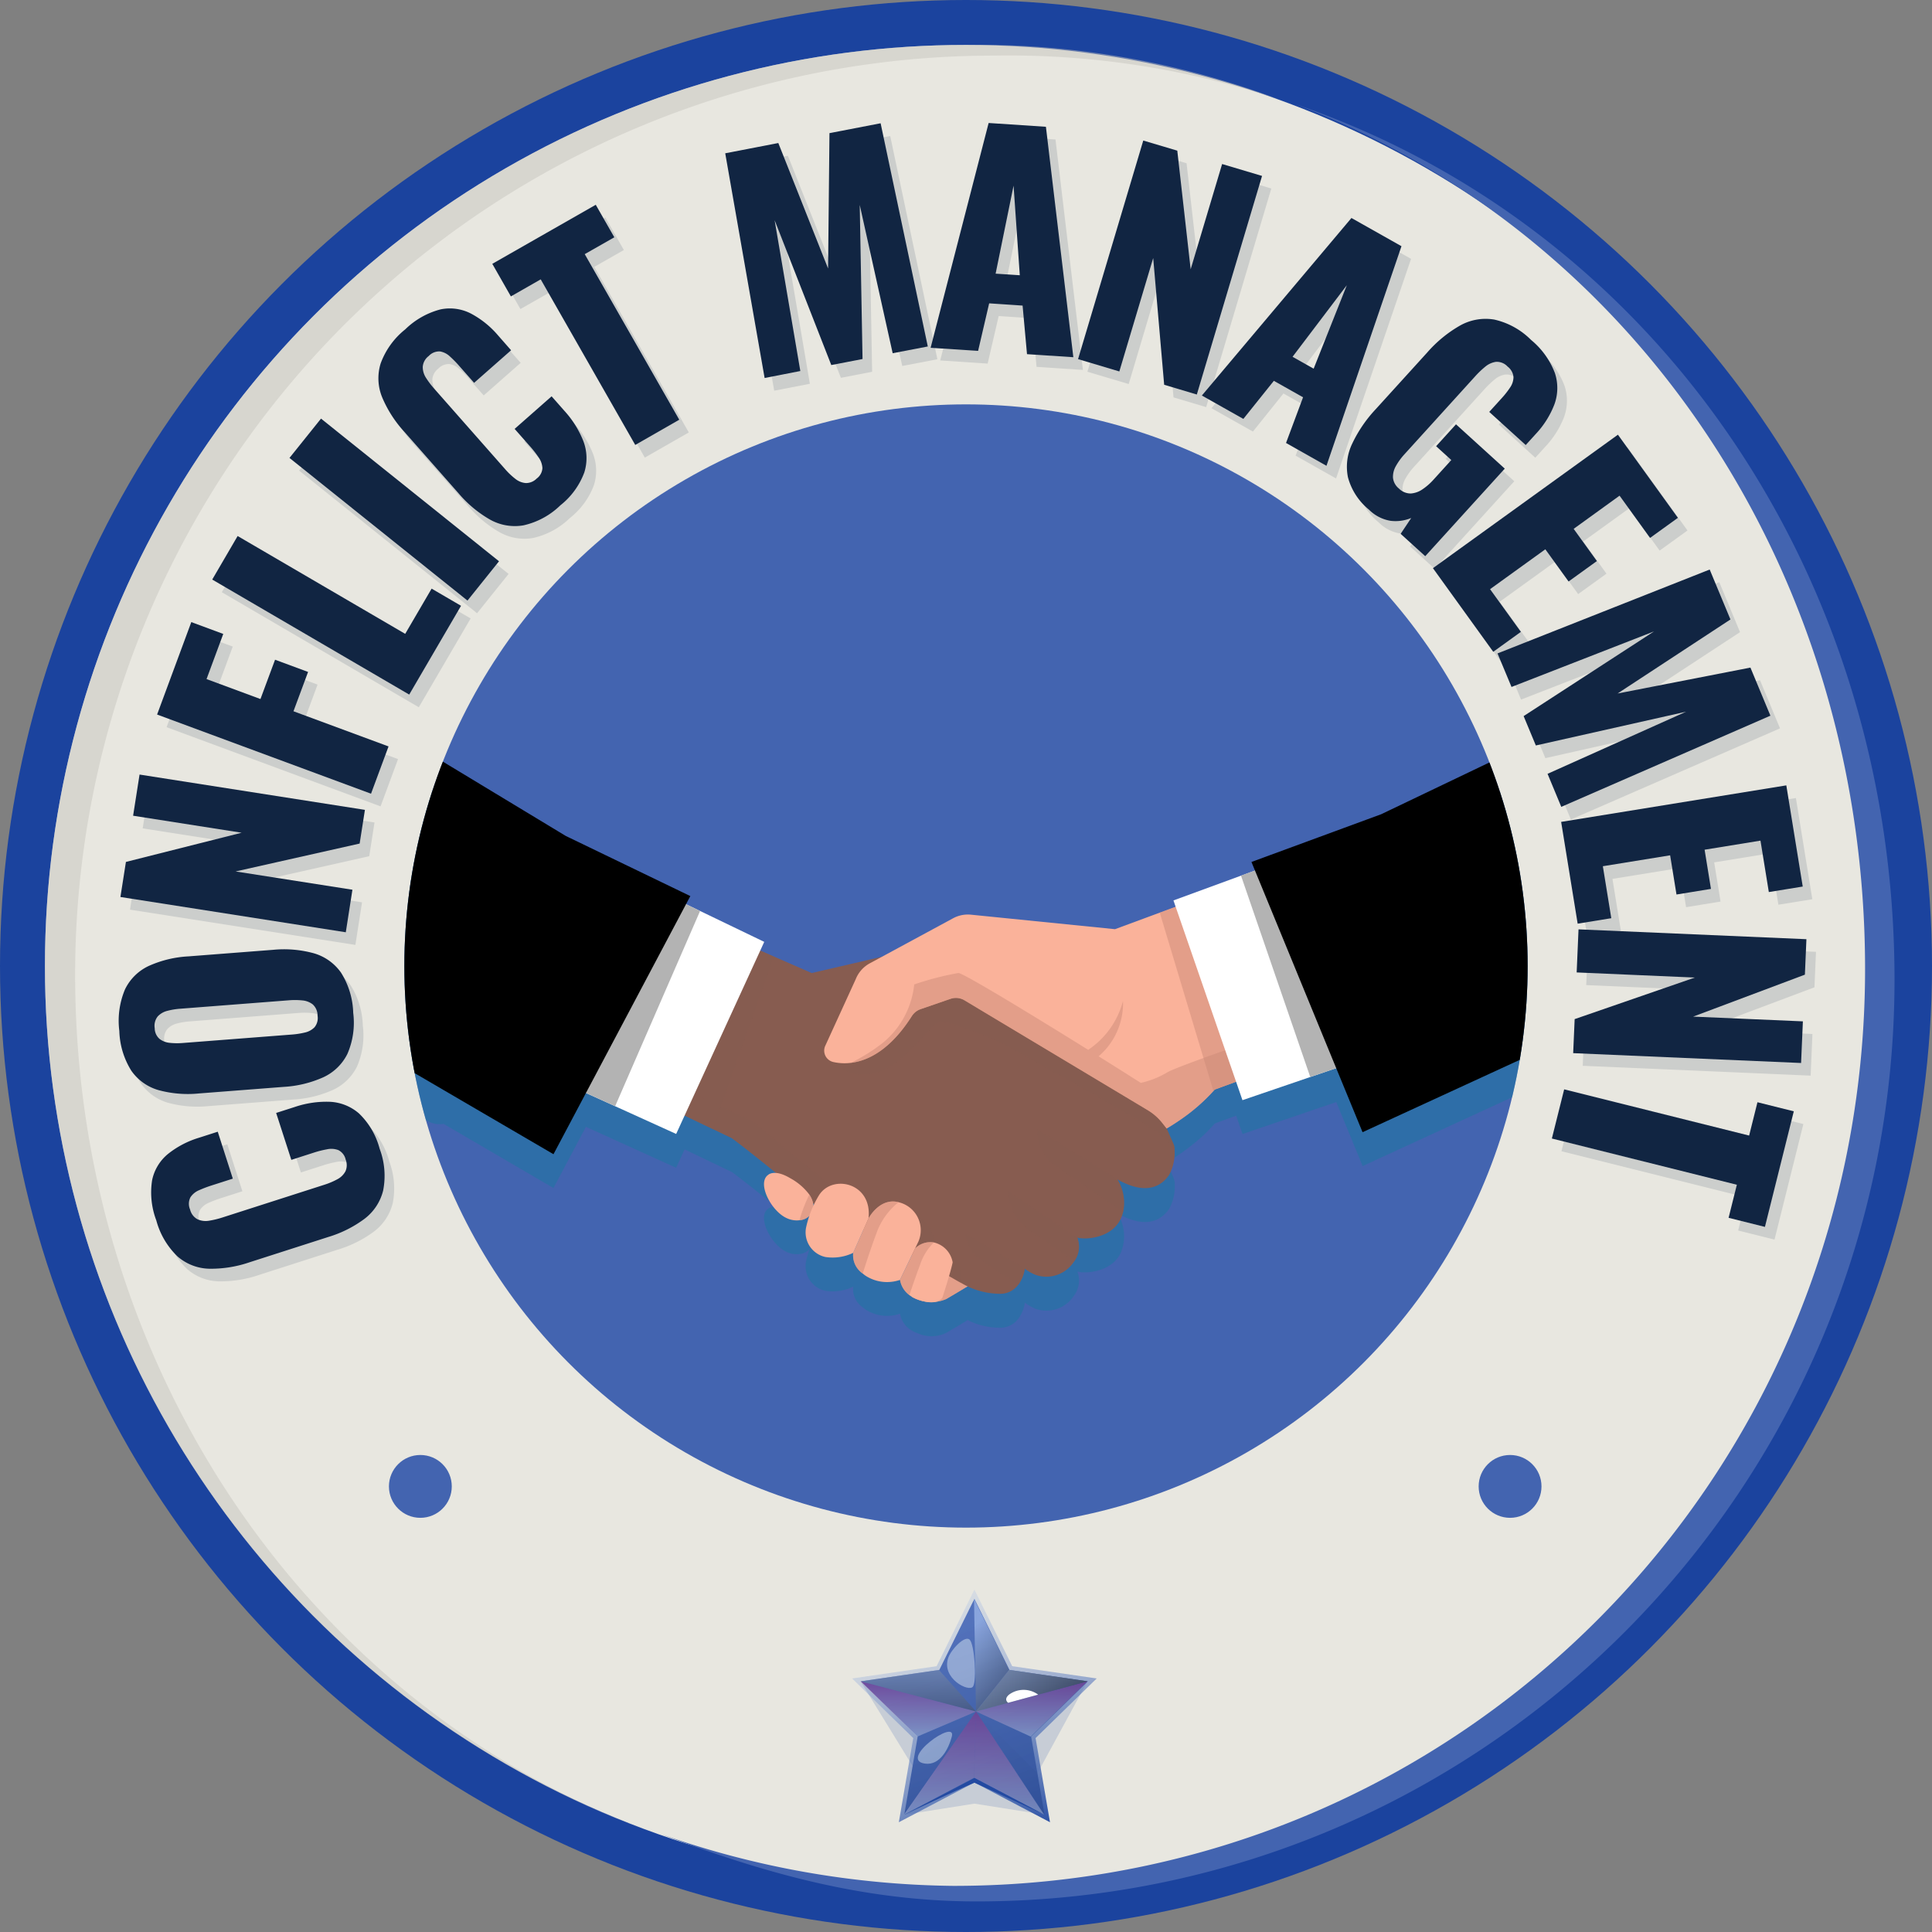
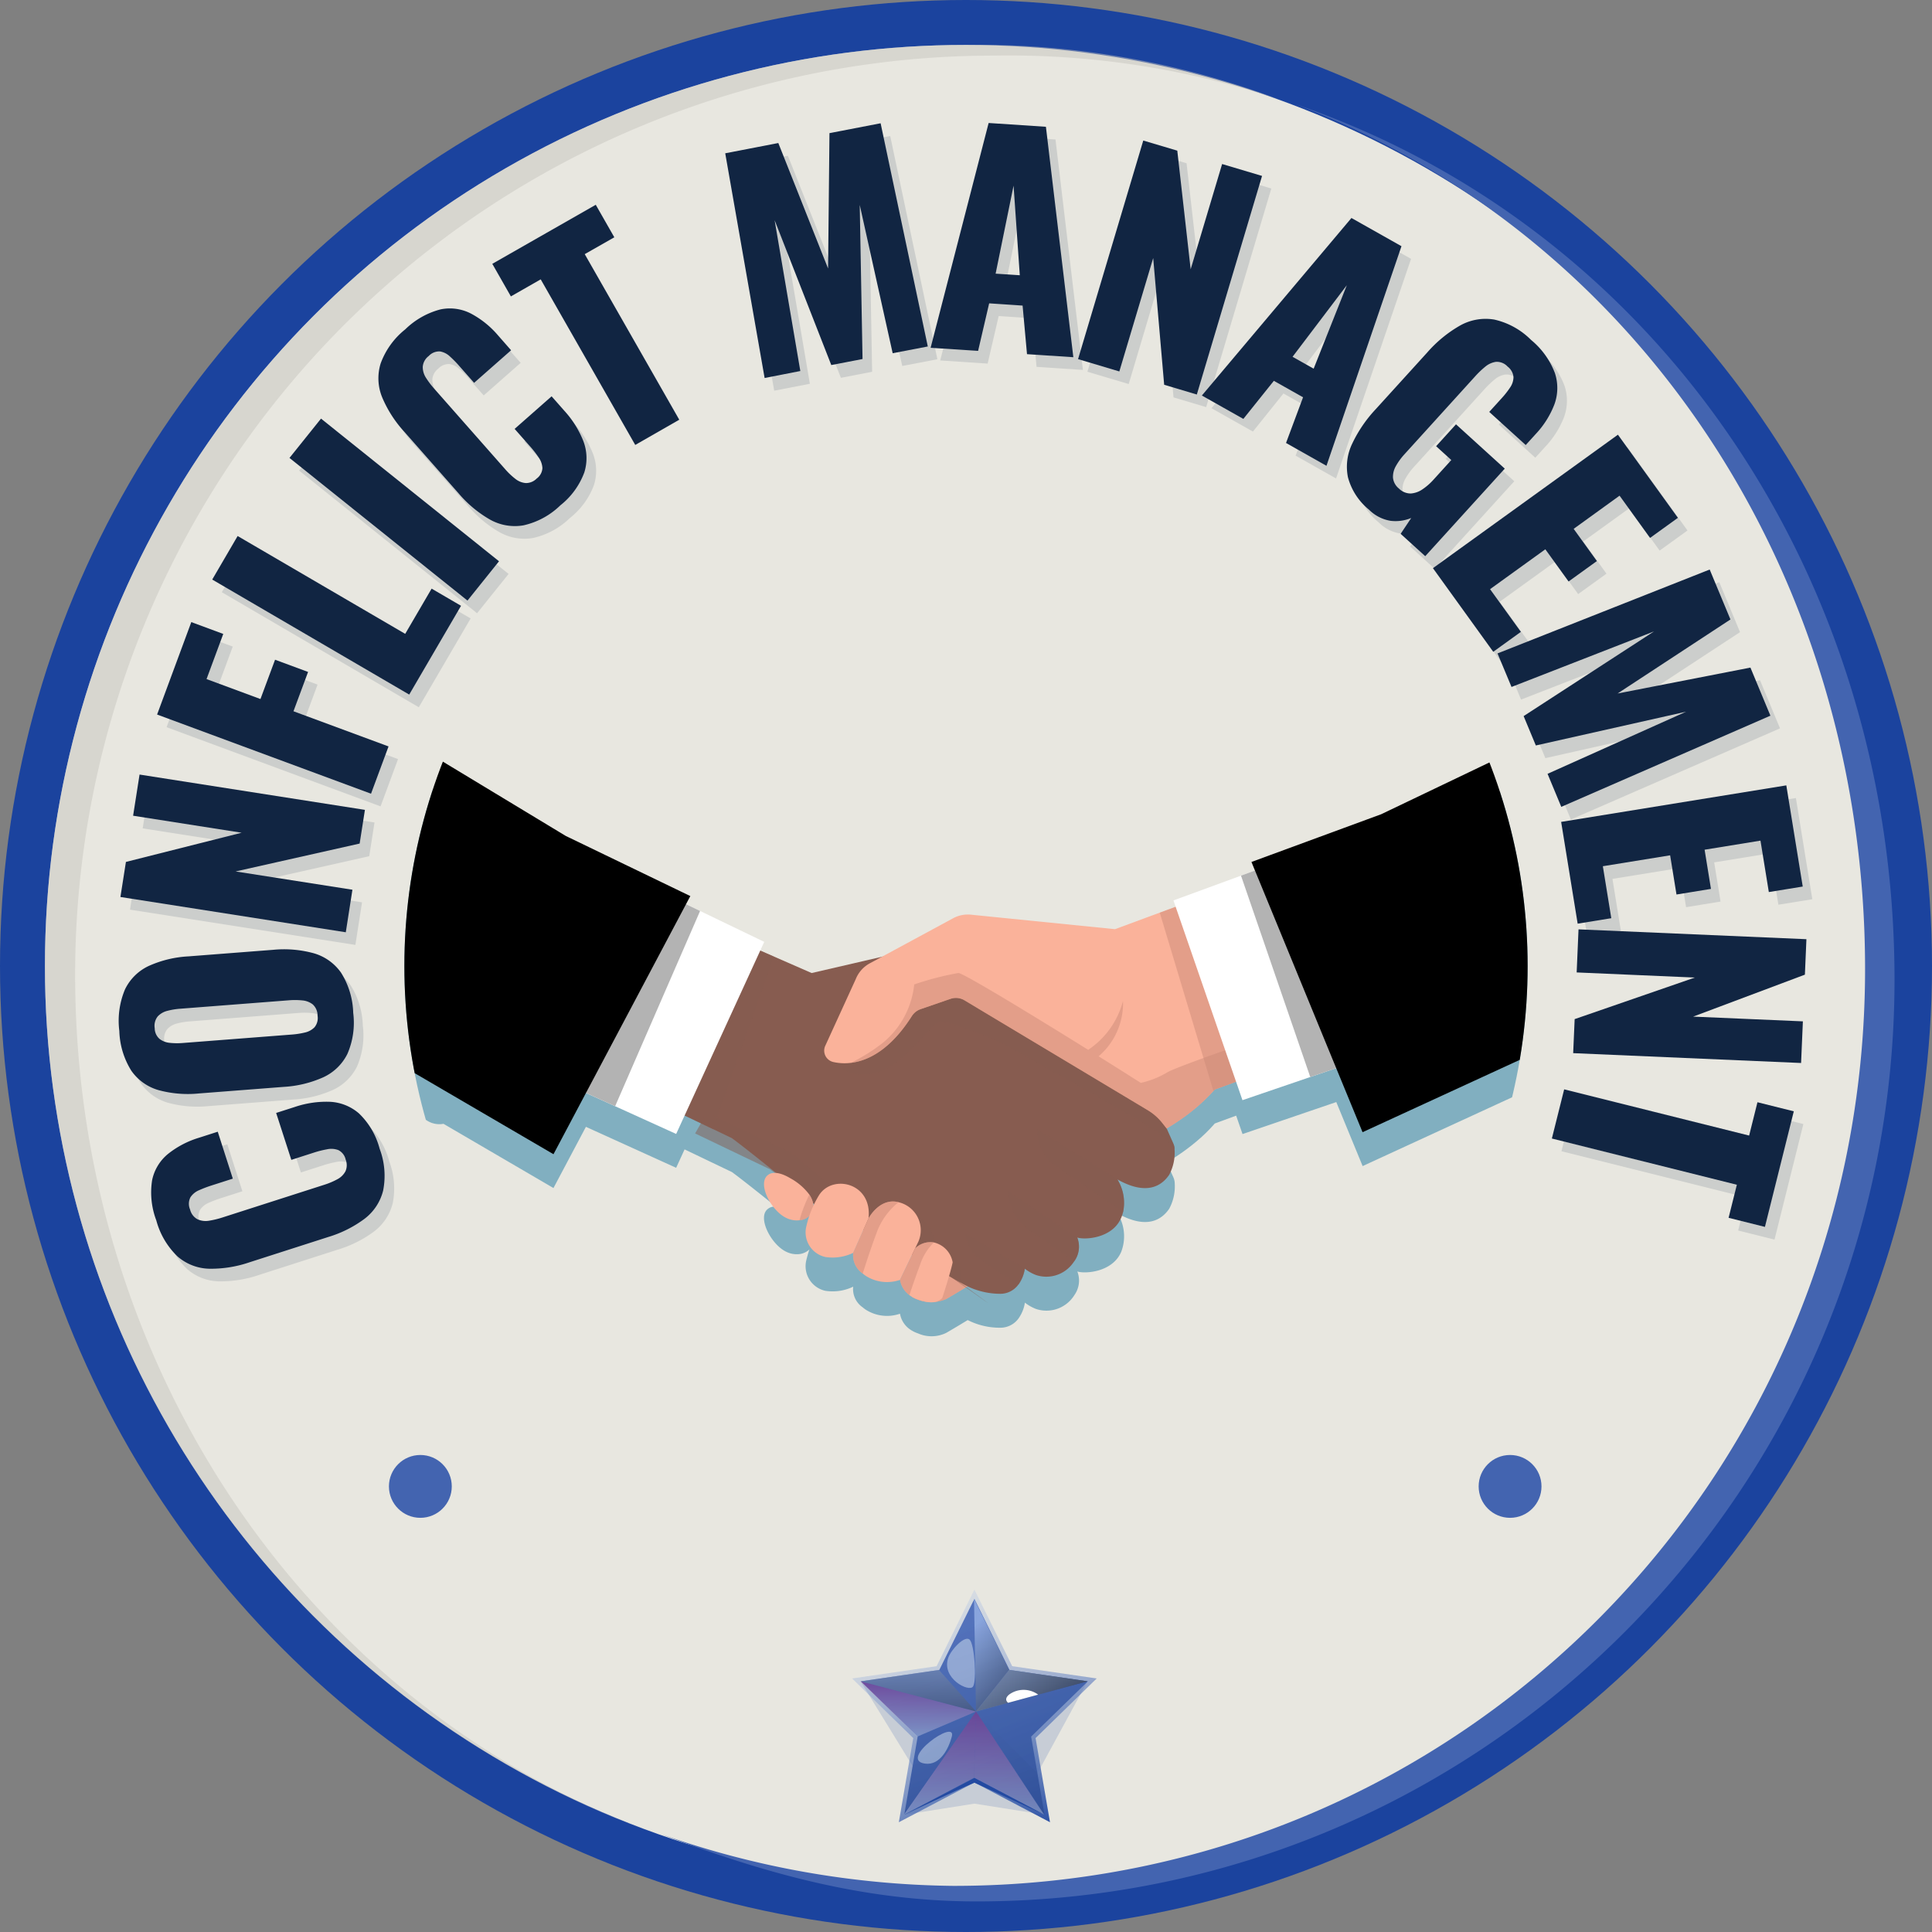
<svg xmlns="http://www.w3.org/2000/svg" xmlns:xlink="http://www.w3.org/1999/xlink" width="172" height="172" viewBox="0 0 172 172">
  <rect x="0" y="0" width="172" height="172" fill="#808080" stroke="none" />
  <defs>
    <linearGradient id="linear-gradient" x1="0.28" y1="0.046" x2="0.79" y2="1.088" gradientUnits="objectBoundingBox">
      <stop offset="0" stop-color="#c1d0ea" stop-opacity="0.349" />
      <stop offset="0.479" stop-color="#7690c7" stop-opacity="0.643" />
      <stop offset="1" stop-color="#1b439e" />
    </linearGradient>
    <linearGradient id="linear-gradient-2" x1="0.386" y1="0.128" x2="1.288" y2="2.555" gradientUnits="objectBoundingBox">
      <stop offset="0" stop-color="#4567b7" stop-opacity="0.898" />
      <stop offset="1" stop-color="#0a2660" />
    </linearGradient>
    <linearGradient id="linear-gradient-3" x1="0.5" x2="0.5" y2="1" gradientUnits="objectBoundingBox">
      <stop offset="0" stop-color="#c10065" />
      <stop offset="1" stop-color="#fff" />
    </linearGradient>
    <linearGradient id="linear-gradient-7" x1="0.296" y1="0.15" x2="0.744" y2="1.428" gradientUnits="objectBoundingBox">
      <stop offset="0" stop-color="#bfd7ff" />
      <stop offset="1" />
    </linearGradient>
    <linearGradient id="linear-gradient-8" x1="0" y1="0.5" x2="1" y2="0.5" xlink:href="#linear-gradient-7" />
    <linearGradient id="linear-gradient-9" x1="0.417" y1="-1.401" x2="0.558" y2="2.06" xlink:href="#linear-gradient-7" />
    <linearGradient id="linear-gradient-10" x1="0.431" y1="-1.107" x2="0.567" y2="2.354" xlink:href="#linear-gradient-7" />
    <clipPath id="clip-path">
      <circle id="Ellipse_260" data-name="Ellipse 260" cx="50" cy="50" r="50" transform="translate(349.569 81.918)" fill="none" />
    </clipPath>
  </defs>
  <g id="Conflict_Management_1_Star" data-name="Conflict Management 1 Star" transform="translate(15000.17 -6969.365)">
    <circle id="Ellipse_246" data-name="Ellipse 246" cx="86" cy="86" r="86" transform="translate(-15000.17 6969.365)" fill="#1b439e" style="isolation: isolate" />
    <circle id="Ellipse_247" data-name="Ellipse 247" cx="82" cy="82" r="82" transform="translate(-14996.17 6973.365)" fill="#e8e7e0" style="isolation: isolate" />
    <path id="SVGID_00000135661714471954503360000008985933519610390949_" d="M453.429,116.578a55.676,55.676,0,1,1-68.9-38.11A55.677,55.677,0,0,1,453.429,116.578Z" transform="translate(-15313.739 6923.447)" fill="none" />
    <g id="Group_12356" data-name="Group 12356" transform="translate(-15313.739 6923.447)">
      <g id="Group_12355" data-name="Group 12355" opacity="0.13" style="isolation: isolate">
        <path id="Path_22194" data-name="Path 22194" d="M348.218,149.3a6.838,6.838,0,0,1,.316,3.729,4.525,4.525,0,0,1-1.665,2.524,10.46,10.46,0,0,1-3.234,1.618l-6.969,2.239a10.621,10.621,0,0,1-3.617.583,4.46,4.46,0,0,1-2.811-1.085,6.9,6.9,0,0,1-1.9-3.219,7.014,7.014,0,0,1-.374-3.581,4.084,4.084,0,0,1,1.421-2.339,8.25,8.25,0,0,1,2.751-1.438l1.67-.537,1.342,4.178-1.932.621a10.222,10.222,0,0,0-1.079.412,1.7,1.7,0,0,0-.76.627,1.263,1.263,0,0,0-.032,1.09,1.329,1.329,0,0,0,.676.875,1.775,1.775,0,0,0,1.026.118,7.922,7.922,0,0,0,1.16-.28l9.1-2.922a6.391,6.391,0,0,0,1.146-.487,1.713,1.713,0,0,0,.722-.705,1.343,1.343,0,0,0,.019-1.047,1.234,1.234,0,0,0-.653-.844,1.8,1.8,0,0,0-1.01-.071,9.46,9.46,0,0,0-1.145.289l-2.029.652-1.341-4.177,1.67-.536a8.711,8.711,0,0,1,3.1-.458,4.245,4.245,0,0,1,2.6,1.034A6.717,6.717,0,0,1,348.218,149.3Z" fill="#112542" />
        <path id="Path_22195" data-name="Path 22195" d="M345.869,137.217a6.962,6.962,0,0,1-.522,3.661,4.481,4.481,0,0,1-2.152,2.078,10.007,10.007,0,0,1-3.53.852l-7.524.583a9.908,9.908,0,0,1-3.62-.3,4.436,4.436,0,0,1-2.409-1.725,7.044,7.044,0,0,1-1.065-3.538,7.171,7.171,0,0,1,.505-3.7,4.422,4.422,0,0,1,2.114-2.087,9.9,9.9,0,0,1,3.53-.851l7.523-.583a10.066,10.066,0,0,1,3.62.3,4.472,4.472,0,0,1,2.448,1.736A7.1,7.1,0,0,1,345.869,137.217Zm-3.175.246a1.337,1.337,0,0,0-.43-1,1.756,1.756,0,0,0-.932-.355,6.483,6.483,0,0,0-1.133-.014l-9.748.756a6.375,6.375,0,0,0-1.13.187,1.75,1.75,0,0,0-.854.494,1.342,1.342,0,0,0-.271,1.052,1.273,1.273,0,0,0,.425.948,1.745,1.745,0,0,0,.921.357,6.219,6.219,0,0,0,1.145.012l9.749-.755a7.146,7.146,0,0,0,1.117-.176,1.717,1.717,0,0,0,.87-.469A1.3,1.3,0,0,0,342.694,137.463Z" fill="#112542" />
        <path id="Path_22196" data-name="Path 22196" d="M345.207,130.041l-20.064-3.14.489-3.122,10.3-2.6-9.66-1.513.573-3.665,20.064,3.141-.469,3L335.4,124.623l10.4,1.628Z" fill="#112542" />
        <path id="Path_22197" data-name="Path 22197" d="M347.45,117.706,328.4,110.657l3.046-8.229,2.845,1.054-1.489,4.02,4.8,1.776,1.3-3.5,2.939,1.089-1.3,3.5,8.464,3.132Z" fill="#112542" />
        <path id="Path_22198" data-name="Path 22198" d="M350.853,108.881l-17.537-10.24,2.263-3.875,14.917,8.709,2.352-4.027,2.62,1.529Z" fill="#112542" />
        <path id="Path_22199" data-name="Path 22199" d="M356.041,100.513l-15.847-12.7,2.807-3.5,15.846,12.7Z" fill="#112542" />
        <path id="Path_22200" data-name="Path 22200" d="M364.309,92.032a6.829,6.829,0,0,1-3.292,1.783,4.5,4.5,0,0,1-2.978-.518,10.459,10.459,0,0,1-2.776-2.313l-4.84-5.494a10.609,10.609,0,0,1-1.982-3.083,4.463,4.463,0,0,1-.13-3.008,6.912,6.912,0,0,1,2.19-3.034,7.03,7.03,0,0,1,3.132-1.775,4.092,4.092,0,0,1,2.712.367,8.254,8.254,0,0,1,2.417,1.948l1.161,1.316-3.291,2.9L355.289,79.6a10.038,10.038,0,0,0-.81-.823,1.7,1.7,0,0,0-.878-.447,1.27,1.27,0,0,0-1.011.407,1.333,1.333,0,0,0-.533.97,1.782,1.782,0,0,0,.3.987,7.648,7.648,0,0,0,.721.952L359.4,88.81a6.207,6.207,0,0,0,.9.855,1.7,1.7,0,0,0,.935.38,1.335,1.335,0,0,0,.967-.4,1.235,1.235,0,0,0,.513-.935,1.809,1.809,0,0,0-.34-.955,9.15,9.15,0,0,0-.723-.933l-1.409-1.6,3.291-2.9,1.161,1.317a8.762,8.762,0,0,1,1.662,2.662,4.252,4.252,0,0,1,.09,2.8A6.7,6.7,0,0,1,364.309,92.032Z" fill="#112542" />
-         <path id="Path_22201" data-name="Path 22201" d="M370.975,86.656,362.56,71.917,359.9,73.433l-1.653-2.9,9.21-5.256,1.653,2.9-2.635,1.5,8.416,14.741Z" fill="#112542" />
        <path id="Path_22202" data-name="Path 22202" d="M382.494,80.7l-3.508-20,4.727-.913,4.43,11.17.124-12.051,4.554-.879,4.2,19.873-3.126.6-2.932-13.2.249,13.716-2.781.538L383.383,66.66l2.286,13.424Z" fill="#112542" />
        <path id="Path_22203" data-name="Path 22203" d="M397.272,78.009,402.437,58l5.1.337,2.44,20.514-4.128-.273-.392-4.322-2.978-.2-.983,4.231Zm5.787-6.6,2.152.142-.554-7.976Z" fill="#112542" />
        <path id="Path_22204" data-name="Path 22204" d="M410.377,79.013l5.8-19.461,3.028.9,1.2,10.561,2.792-9.371L426.75,62.7l-5.8,19.462-2.907-.866-.982-11.28-3.007,10.091Z" fill="#112542" />
        <path id="Path_22205" data-name="Path 22205" d="M421.42,82.258l13.316-15.806,4.455,2.511-6.678,19.551-3.6-2.032,1.516-4.068-2.6-1.466-2.717,3.391Zm8.075-3.449,1.878,1.059,2.952-7.43Z" fill="#112542" />
        <path id="Path_22206" data-name="Path 22206" d="M436.3,92.415a5.571,5.571,0,0,1-1.869-2.882,4.731,4.731,0,0,1,.379-2.991,11.982,11.982,0,0,1,2.09-3.065l4.584-5.047a11.366,11.366,0,0,1,2.921-2.395,4.63,4.63,0,0,1,3.045-.536,6.663,6.663,0,0,1,3.281,1.813,7.029,7.029,0,0,1,2.12,2.942,4.243,4.243,0,0,1-.034,2.778A8.078,8.078,0,0,1,451.13,85.7l-.877.966-3.247-2.951,1.112-1.225a7.474,7.474,0,0,0,.744-.95,1.658,1.658,0,0,0,.3-.928,1.329,1.329,0,0,0-.525-.933,1.3,1.3,0,0,0-1.04-.42,1.915,1.915,0,0,0-.956.436,8.272,8.272,0,0,0-.874.832l-6.321,6.959a5.613,5.613,0,0,0-.749,1.03,1.941,1.941,0,0,0-.27,1.043,1.405,1.405,0,0,0,.526.968,1.466,1.466,0,0,0,1.052.448,2.067,2.067,0,0,0,1.046-.37,5.3,5.3,0,0,0,.971-.846l1.6-1.764-1.354-1.229,1.77-1.949,4.343,3.945L441.3,96.56l-2.189-1.989.944-1.413a3.635,3.635,0,0,1-1.825.256A3.5,3.5,0,0,1,436.3,92.415Z" fill="#112542" />
        <path id="Path_22207" data-name="Path 22207" d="M441.993,97.627l16.469-11.882,5.34,7.4-2.481,1.789-2.714-3.76-4.086,2.948,2.068,2.867-2.522,1.818L452,95.942l-4.921,3.549,2.743,3.8-2.46,1.775Z" fill="#112542" />
        <path id="Path_22208" data-name="Path 22208" d="M447.743,105.216l18.889-7.467,1.846,4.446-10.049,6.59,11.829-2.307,1.78,4.283-18.619,8.115-1.222-2.94,12.334-5.531-13.383,3.007-1.087-2.616,11.611-7.538L448.984,108.2Z" fill="#112542" />
        <path id="Path_22209" data-name="Path 22209" d="M453.407,120.216l20.046-3.251,1.461,9.008-3.019.489-.743-4.578-4.974.808.566,3.489-3.068.5-.566-3.489-5.99.97.751,4.628-2.994.486Z" fill="#112542" />
-         <path id="Path_22210" data-name="Path 22210" d="M454.952,129.781l20.289.877-.137,3.157-9.948,3.735,9.769.422-.161,3.707-20.289-.876.131-3.03,10.7-3.7-10.52-.455Z" fill="#112542" />
        <path id="Path_22211" data-name="Path 22211" d="M453.675,144.031l16.467,4.115.741-2.967,3.235.808-2.57,10.289-3.236-.809.736-2.943-16.467-4.115Z" fill="#112542" />
      </g>
    </g>
    <g id="Group_12358" data-name="Group 12358" transform="translate(-15313.739 6923.447)">
      <g id="Group_12357" data-name="Group 12357" style="isolation: isolate">
        <path id="Path_22212" data-name="Path 22212" d="M347.364,148.177a6.82,6.82,0,0,1,.316,3.729,4.518,4.518,0,0,1-1.665,2.524,10.443,10.443,0,0,1-3.233,1.617l-6.97,2.239a10.621,10.621,0,0,1-3.617.583,4.462,4.462,0,0,1-2.811-1.085,6.922,6.922,0,0,1-1.9-3.219,7.006,7.006,0,0,1-.372-3.58,4.085,4.085,0,0,1,1.42-2.34,8.23,8.23,0,0,1,2.751-1.437l1.672-.537,1.341,4.178-1.933.62a10.871,10.871,0,0,0-1.079.413,1.7,1.7,0,0,0-.76.626,1.271,1.271,0,0,0-.032,1.09,1.334,1.334,0,0,0,.676.876,1.775,1.775,0,0,0,1.026.118,7.892,7.892,0,0,0,1.16-.28l9.1-2.922a6.484,6.484,0,0,0,1.148-.487,1.713,1.713,0,0,0,.72-.705,1.338,1.338,0,0,0,.02-1.047,1.234,1.234,0,0,0-.653-.844,1.794,1.794,0,0,0-1.01-.07,9.094,9.094,0,0,0-1.145.288l-2.029.652L338.154,145l1.671-.536a8.754,8.754,0,0,1,3.1-.457,4.248,4.248,0,0,1,2.6,1.034A6.709,6.709,0,0,1,347.364,148.177Z" fill="#112542" />
        <path id="Path_22213" data-name="Path 22213" d="M345.015,136.09a6.956,6.956,0,0,1-.522,3.662,4.484,4.484,0,0,1-2.152,2.077,10.007,10.007,0,0,1-3.53.852l-7.524.583a9.921,9.921,0,0,1-3.619-.3,4.445,4.445,0,0,1-2.409-1.725,7.055,7.055,0,0,1-1.067-3.54,7.193,7.193,0,0,1,.506-3.7,4.422,4.422,0,0,1,2.115-2.086,9.865,9.865,0,0,1,3.53-.852l7.523-.582a10.034,10.034,0,0,1,3.619.3,4.475,4.475,0,0,1,2.448,1.735A7.086,7.086,0,0,1,345.015,136.09Zm-3.174.246a1.345,1.345,0,0,0-.43-1,1.763,1.763,0,0,0-.933-.355,6.483,6.483,0,0,0-1.133-.014l-9.748.756a6.245,6.245,0,0,0-1.129.187,1.754,1.754,0,0,0-.855.494,1.338,1.338,0,0,0-.27,1.052,1.272,1.272,0,0,0,.424.948,1.744,1.744,0,0,0,.92.356,6.229,6.229,0,0,0,1.146.013l9.749-.755a7.158,7.158,0,0,0,1.118-.175,1.723,1.723,0,0,0,.869-.47A1.3,1.3,0,0,0,341.841,136.336Z" fill="#112542" />
        <path id="Path_22214" data-name="Path 22214" d="M344.354,128.915l-20.064-3.141.489-3.121,10.3-2.6-9.66-1.514.574-3.665,20.063,3.143-.469,3L334.544,123.5l10.4,1.628Z" fill="#112542" />
        <path id="Path_22215" data-name="Path 22215" d="M346.6,116.579l-19.045-7.048,3.045-8.23,2.845,1.054-1.488,4.019,4.8,1.777,1.3-3.5,2.939,1.088-1.3,3.5,8.464,3.131Z" fill="#112542" />
        <path id="Path_22216" data-name="Path 22216" d="M350,107.754l-17.537-10.24,2.262-3.876,14.918,8.71,2.352-4.026,2.619,1.528Z" fill="#112542" />
        <path id="Path_22217" data-name="Path 22217" d="M355.188,99.386l-15.847-12.7,2.807-3.5,15.847,12.7Z" fill="#112542" />
        <path id="Path_22218" data-name="Path 22218" d="M363.456,90.906a6.836,6.836,0,0,1-3.291,1.783,4.508,4.508,0,0,1-2.979-.518,10.441,10.441,0,0,1-2.775-2.314l-4.841-5.492a10.625,10.625,0,0,1-1.982-3.084,4.457,4.457,0,0,1-.13-3.008,6.909,6.909,0,0,1,2.189-3.033,7.029,7.029,0,0,1,3.132-1.776,4.09,4.09,0,0,1,2.713.368,8.242,8.242,0,0,1,2.417,1.946L359.07,77.1,355.778,80l-1.343-1.523a9.879,9.879,0,0,0-.81-.823,1.7,1.7,0,0,0-.877-.448,1.275,1.275,0,0,0-1.012.408,1.326,1.326,0,0,0-.531.97,1.771,1.771,0,0,0,.3.987,7.73,7.73,0,0,0,.722.952l6.316,7.166a6.313,6.313,0,0,0,.9.855,1.7,1.7,0,0,0,.936.38,1.335,1.335,0,0,0,.966-.4,1.235,1.235,0,0,0,.513-.935,1.817,1.817,0,0,0-.34-.955,8.931,8.931,0,0,0-.723-.933l-1.41-1.6,3.292-2.9,1.161,1.317a8.781,8.781,0,0,1,1.662,2.662,4.242,4.242,0,0,1,.089,2.795A6.691,6.691,0,0,1,363.456,90.906Z" fill="#112542" />
        <path id="Path_22219" data-name="Path 22219" d="M370.123,85.53l-8.416-14.741-2.656,1.517-1.654-2.9,9.211-5.257,1.652,2.895-2.634,1.5,8.416,14.741Z" fill="#112542" />
        <path id="Path_22220" data-name="Path 22220" d="M381.641,79.57l-3.507-20.005,4.726-.914,4.431,11.171.123-12.051,4.554-.879,4.2,19.872-3.127.6-2.932-13.2.249,13.716-2.782.537-5.044-12.892,2.287,13.424Z" fill="#112542" />
        <path id="Path_22221" data-name="Path 22221" d="M396.419,76.881l5.165-20.013,5.1.338,2.441,20.514L405,77.448l-.392-4.324-2.977-.2-.984,4.231Zm5.787-6.6,2.152.142-.554-7.977Z" fill="#112542" />
        <path id="Path_22222" data-name="Path 22222" d="M409.545,77.889l5.806-19.459,3.028.9,1.191,10.56,2.8-9.369,3.555,1.06-5.807,19.46-2.907-.868-.977-11.28L413.22,78.987Z" fill="#112542" />
        <path id="Path_22223" data-name="Path 22223" d="M420.567,81.13l13.317-15.805,4.454,2.512-6.678,19.55-3.6-2.033,1.516-4.067-2.6-1.465-2.716,3.39Zm8.074-3.448,1.878,1.059,2.953-7.431Z" fill="#112542" />
        <path id="Path_22224" data-name="Path 22224" d="M435.441,91.288a5.571,5.571,0,0,1-1.869-2.882,4.732,4.732,0,0,1,.38-2.991,11.934,11.934,0,0,1,2.09-3.064l4.585-5.047a11.334,11.334,0,0,1,2.92-2.4,4.643,4.643,0,0,1,3.045-.537,6.687,6.687,0,0,1,3.281,1.813,7.065,7.065,0,0,1,2.121,2.943,4.246,4.246,0,0,1-.035,2.779,8.052,8.052,0,0,1-1.683,2.671l-.876.966-3.248-2.95,1.112-1.225a7.838,7.838,0,0,0,.746-.95,1.658,1.658,0,0,0,.3-.928,1.323,1.323,0,0,0-.524-.933,1.3,1.3,0,0,0-1.04-.421,1.921,1.921,0,0,0-.956.437,7.981,7.981,0,0,0-.873.832L438.6,86.364a5.627,5.627,0,0,0-.75,1.029,1.932,1.932,0,0,0-.269,1.042,1.412,1.412,0,0,0,.525.97,1.47,1.47,0,0,0,1.052.447,2.067,2.067,0,0,0,1.047-.37,5.329,5.329,0,0,0,.971-.845l1.6-1.764-1.354-1.23,1.77-1.949,4.342,3.945-7.08,7.794-2.19-1.989.944-1.413a3.633,3.633,0,0,1-1.825.256A3.51,3.51,0,0,1,435.441,91.288Z" fill="#112542" />
        <path id="Path_22225" data-name="Path 22225" d="M441.139,96.5l16.469-11.882,5.34,7.4-2.48,1.789-2.714-3.761L453.667,93l2.068,2.867-2.521,1.819-2.069-2.866-4.92,3.55,2.744,3.8-2.461,1.775Z" fill="#112542" />
        <path id="Path_22226" data-name="Path 22226" d="M446.889,104.09l18.888-7.469,1.848,4.446-10.049,6.591,11.828-2.307,1.779,4.282-18.618,8.117-1.222-2.941,12.334-5.531L450.3,112.285l-1.087-2.615,11.609-7.539-12.687,4.945Z" fill="#112542" />
        <path id="Path_22227" data-name="Path 22227" d="M452.553,119.089l20.046-3.252,1.462,9.008-3.019.49-.743-4.578-4.974.808.565,3.489-3.068.5-.566-3.49-5.99.971.751,4.628-2.994.486Z" fill="#112542" />
        <path id="Path_22228" data-name="Path 22228" d="M454.1,128.656l20.289.876-.136,3.157-9.948,3.735,9.769.422-.16,3.707-20.29-.876.132-3.03,10.7-3.7-10.521-.456Z" fill="#112542" />
        <path id="Path_22229" data-name="Path 22229" d="M452.822,142.9l16.467,4.114.741-2.967,3.235.808-2.57,10.289-3.235-.809.735-2.943-16.468-4.115Z" fill="#112542" />
      </g>
    </g>
    <path id="Path_22230" data-name="Path 22230" d="M320.258,132.67c0,34.937,20.88,65.493,51.864,76.542A82.014,82.014,0,0,1,399.434,49.918a75.991,75.991,0,0,1,27.908,4.823,75.754,75.754,0,0,0-25.283-3.872A81.809,81.809,0,0,0,320.258,132.67Z" transform="translate(-15313.739 6923.447)" fill="#c6c5be" opacity="0.49" style="isolation: isolate" />
    <g id="Group_12360" data-name="Group 12360" transform="translate(-15313.739 6923.447)">
      <path id="Path_22231" data-name="Path 22231" d="M400.318,204.608l-6.729,3.538,1.285-7.493-5.444-5.307,7.523-1.093,3.365-6.817,3.365,6.817,7.523,1.093-5.444,5.307,1.285,7.493Z" fill="url(#linear-gradient)" style="isolation: isolate" />
      <path id="Path_22232" data-name="Path 22232" d="M410.419,195.6l-3.631-.528-.992-.144-2.357-.343-3.122-6.325-3.122,6.325-6.98,1.014,5.051,4.923-1.192,6.952,6.243-3.282,6.243,3.282-1.192-6.952Z" fill="url(#linear-gradient-2)" style="isolation: isolate" />
      <g id="Group_12359" data-name="Group 12359">
        <path id="Path_22233" data-name="Path 22233" d="M390.181,195.6l10.282,2.688-5.232,2.235Z" opacity="0.37" fill="url(#linear-gradient-3)" style="mix-blend-mode: multiply;isolation: isolate" />
-         <path id="Path_22234" data-name="Path 22234" d="M410.384,195.6l-9.921,2.688,4.87,2.235Z" opacity="0.37" fill="url(#linear-gradient-3)" style="mix-blend-mode: multiply;isolation: isolate" />
        <path id="Path_22235" data-name="Path 22235" d="M400.282,204.194l.181-5.9-6.424,9.187Z" opacity="0.37" fill="url(#linear-gradient-3)" style="mix-blend-mode: multiply;isolation: isolate" />
        <path id="Path_22236" data-name="Path 22236" d="M406.525,207.477l-6.062-9.187-.181,5.9Z" opacity="0.37" fill="url(#linear-gradient-3)" style="mix-blend-mode: multiply;isolation: isolate" />
        <path id="Path_22237" data-name="Path 22237" d="M400.282,188.262l.181,10.027,2.941-3.7Z" opacity="0.5" fill="url(#linear-gradient-7)" style="mix-blend-mode: color-dodge;isolation: isolate" />
        <path id="Path_22238" data-name="Path 22238" d="M410.384,195.6l-9.921,2.688,2.941-3.7Z" opacity="0.5" fill="url(#linear-gradient-8)" style="mix-blend-mode: color-dodge;isolation: isolate" />
        <path id="Path_22239" data-name="Path 22239" d="M410.384,195.6l-9.921,2.688,2.941-3.7Z" opacity="0.5" fill="url(#linear-gradient-9)" style="mix-blend-mode: color-dodge;isolation: isolate" />
        <path id="Path_22240" data-name="Path 22240" d="M397.161,194.587l3.3,3.7L390.181,195.6Z" opacity="0.5" fill="url(#linear-gradient-10)" style="mix-blend-mode: color-dodge;isolation: isolate" />
        <path id="Path_22241" data-name="Path 22241" d="M403.4,196.787c-.519.439-.076.726-.076.726l2.672-.724A2.185,2.185,0,0,0,403.4,196.787Z" fill="#fff" />
      </g>
      <path id="Path_22242" data-name="Path 22242" d="M394.075,207.477s4.735-2.231,6.243-2.852l6.243,2.852-6.243-3.283Z" fill="#1b439e" style="isolation: isolate" />
      <path id="Path_22243" data-name="Path 22243" d="M394.075,207.477l6.388-9.187,6.1,9.187-6.243-.986Z" fill="#4364b0" opacity="0.2" style="isolation: isolate" />
      <path id="Path_22244" data-name="Path 22244" d="M390.181,195.6l10.282,2.688-5.646,4.857Z" fill="#4364b0" opacity="0.2" style="isolation: isolate" />
      <path id="Path_22245" data-name="Path 22245" d="M410.384,195.6l-9.921,2.688,5.466,5.5Z" fill="#4364b0" opacity="0.2" style="isolation: isolate" />
      <path id="Path_22246" data-name="Path 22246" d="M397.994,193.493c-.664,1.842,1.865,3.127,2.206,2.561s.124-3.729-.3-4.156S398.265,192.74,397.994,193.493Z" fill="#f7ffff" opacity="0.4" style="mix-blend-mode: soft-light;isolation: isolate" />
      <path id="Path_22247" data-name="Path 22247" d="M395.925,202.927c1.344.182,2.1-1.349,2.38-2.4C398.761,198.828,393.481,202.6,395.925,202.927Z" fill="#f7ffff" opacity="0.4" style="mix-blend-mode: soft-light;isolation: isolate" />
    </g>
-     <circle id="Ellipse_248" data-name="Ellipse 248" cx="50" cy="50" r="50" transform="translate(-14964.17 7005.365)" fill="#4364b0" style="isolation: isolate" />
    <circle id="Ellipse_249" data-name="Ellipse 249" cx="50" cy="50" r="50" transform="translate(-14964.17 7005.365)" fill="none" />
    <circle id="Ellipse_250" data-name="Ellipse 250" cx="2.797" cy="2.797" r="2.797" transform="translate(-14965.544 7098.898)" fill="#4364b0" style="isolation: isolate" />
    <circle id="Ellipse_251" data-name="Ellipse 251" cx="2.797" cy="2.797" r="2.797" transform="translate(-14868.53 7098.898)" fill="#4364b0" style="isolation: isolate" />
    <g id="Group_12364" data-name="Group 12364" transform="translate(-15313.739 6923.447)">
      <g id="Group_12363" data-name="Group 12363" clip-path="url(#clip-path)">
        <g id="Group_12362" data-name="Group 12362">
          <path id="Path_22248" data-name="Path 22248" d="M436.536,121.419l-11.553,4.25.311.758h0l-1.242.456-6.015,2.206.2.569-1.413.521-3.982,1.472-12.825-1.291a2.753,2.753,0,0,0-1.587.319l-6.367,3.444-6.222,1.441-3.376-1.475-1.212-.53.357-.78-5.713-2.751-1.252-.6h0l.383-.722-11.086-5.353-14.513-8.775v29.273l1.316.768h0a2.056,2.056,0,0,0,1.843,1.38,2.034,2.034,0,0,0,.464-.032h0l9.791,5.718,2.888-5.449,2.6,1.18,5.433,2.467.752-1.639,2.515,1.206,1.7.814c.937.69,2.478,1.917,3.934,3.092a.906.906,0,0,0-.71.169c-1.024.725.259,3.207,1.624,3.839a2.089,2.089,0,0,0,1.166.2,1.588,1.588,0,0,0,.883-.411c-.118.347-.208.676-.277.965a2.243,2.243,0,0,0,1.691,2.716,4.223,4.223,0,0,0,2.484-.367,1.971,1.971,0,0,0,.846,1.84c.076.065.158.129.248.192a3.518,3.518,0,0,0,3.073.374,2.133,2.133,0,0,0,.837,1.358c.064.048.134.094.208.139h0l.043.024a2.665,2.665,0,0,0,.442.206c.022.009.042.015.064.022a2.979,2.979,0,0,0,2.524-.043c.826-.48,1.5-.889,1.91-1.139a6.289,6.289,0,0,0,2.872.681,1.989,1.989,0,0,0,1.657-.833,3.29,3.29,0,0,0,.563-1.4,3.851,3.851,0,0,0,1,.566,2.925,2.925,0,0,0,3.129-.862,3.225,3.225,0,0,0,.293-.4,2.233,2.233,0,0,0,.246-2.078h0c.669.22,3.1.082,3.893-1.719l.016-.038a3.867,3.867,0,0,0-.328-3.413c2.66,1.488,3.968.51,4.6-.418a4.192,4.192,0,0,0,.488-2.27l0-.031a1.341,1.341,0,0,0-.112-.474h0l-.6-1.348s.463-.259,1.13-.717c.11-.075.225-.156.345-.241l.079-.058c.1-.069.192-.139.292-.214.037-.028.076-.059.114-.087.091-.07.182-.139.276-.214.045-.035.091-.074.136-.11.088-.071.176-.142.265-.216l.154-.134c.084-.071.167-.143.251-.218.056-.051.112-.1.168-.156.079-.072.157-.144.234-.218.06-.059.12-.119.179-.179s.144-.143.214-.217.123-.133.185-.2c.047-.052.1-.1.143-.155l.112-.129,1.906-.7.566,1.64,6.037-2.061,2.311-.788h0l2.345,5.7,14.838-6.83V115.111Zm-50.585,34.614.1.082c-.023.046-.043.092-.065.138A1.862,1.862,0,0,0,385.951,156.033Z" fill="#1b79a1" opacity="0.5" style="mix-blend-mode: multiply;isolation: isolate" />
          <g id="Group_12361" data-name="Group 12361">
            <path id="Path_22249" data-name="Path 22249" d="M394.738,161.36a3.4,3.4,0,0,0,3.073.209c1.371-.8,2.332-1.4,2.332-1.4L397.13,158.4Z" fill="#fab29a" />
            <path id="Path_22250" data-name="Path 22250" d="M394.738,161.36a3.4,3.4,0,0,0,3.073.209c1.371-.8,2.332-1.4,2.332-1.4L397.13,158.4Z" fill="#cc8a79" opacity="0.5" style="mix-blend-mode: multiply;isolation: isolate" />
            <path id="Path_22251" data-name="Path 22251" d="M417.658,150.507c-.631.928-1.941,1.907-4.6.419l0,.006a3.972,3.972,0,0,1,.494,2.9,3.261,3.261,0,0,1-.169.506c-.006.012-.01.024-.016.036-.79,1.8-3.223,1.939-3.893,1.719v0a2.229,2.229,0,0,1-.244,2.078,3.712,3.712,0,0,1-.3.4,2.922,2.922,0,0,1-3.127.86,3.837,3.837,0,0,1-1-.565,3.273,3.273,0,0,1-.562,1.4,1.983,1.983,0,0,1-1.656.835,6.809,6.809,0,0,1-3.482-.989c-.265-.142-.536-.3-.82-.467-.367-.219-.757-.458-1.176-.714-2.192-1.342-10.722-5.552-10.722-5.552s-1.576-1.3-3.378-2.76c-1.552-1.257-3.271-2.631-4.284-3.377l-1.7-.815-4.959-2.374-2.326-1.116-6.681-3.2,9.186-13.129,4.529,1.98,5.68,2.481,3.375,1.476,7.7-1.783,1.843-.433,6.17,3.911,15.273,9.685.61,2.447.6,1.348,0,0a1.311,1.311,0,0,1,.113.473.171.171,0,0,0,0,.032A4.185,4.185,0,0,1,417.658,150.507Z" fill="#875c50" />
-             <path id="Path_22252" data-name="Path 22252" d="M398.291,159.654c-.366-.218-.755-.457-1.175-.714-2.192-1.341-10.721-5.55-10.721-5.55s-1.578-1.3-3.378-2.762c-1.553-1.257-3.272-2.629-4.285-3.376l-1.7-.814-4.958-2.375,1.052-1.834,7.5,3.54s9.309,7.841,12,9.533,5.567,3.893,5.567,3.893Z" fill="#875c50" opacity="0.5" style="mix-blend-mode: multiply;isolation: isolate" />
+             <path id="Path_22252" data-name="Path 22252" d="M398.291,159.654c-.366-.218-.755-.457-1.175-.714-2.192-1.341-10.721-5.55-10.721-5.55c-1.553-1.257-3.272-2.629-4.285-3.376l-1.7-.814-4.958-2.375,1.052-1.834,7.5,3.54s9.309,7.841,12,9.533,5.567,3.893,5.567,3.893Z" fill="#875c50" opacity="0.5" style="mix-blend-mode: multiply;isolation: isolate" />
            <path id="Path_22253" data-name="Path 22253" d="M382.462,131.08l-5.429,15.358-7.285-3.49,7.034-14.35Z" fill="#875c50" opacity="0.5" style="mix-blend-mode: multiply;isolation: isolate" />
            <path id="Path_22254" data-name="Path 22254" d="M418.033,147.733l0,0-.6-1.348-.611-2.446-15.273-9.685h0l-6.17-3.913-1.842.433-1.161,1.67-5.185,7.108a3.554,3.554,0,0,0,3.728,1.989c2.842-.239,5.241-4.181,6.244-4.65.4-.186,2.622.606,5.381,1.77,4.074,2.256,12.023,6.684,13.716,7.822a7.647,7.647,0,0,1,1.887,1.726A1.331,1.331,0,0,0,418.033,147.733Z" fill="#875c50" opacity="0.5" style="mix-blend-mode: multiply;isolation: isolate" />
            <path id="Path_22255" data-name="Path 22255" d="M413.555,153.834c-1.6-1.125-4.3-2.96-5.674-3.9a3.859,3.859,0,0,1-1.974-3.494l7.15,4.489,0,.006A3.972,3.972,0,0,1,413.555,153.834Z" fill="#875c50" opacity="0.5" style="mix-blend-mode: multiply;isolation: isolate" />
            <path id="Path_22256" data-name="Path 22256" d="M409.232,158.175c-1.14-.769-3.009-2.031-4.146-2.8a4.669,4.669,0,0,1-1.8-3.423l6.19,4.148h0A2.235,2.235,0,0,1,409.232,158.175Z" fill="#875c50" opacity="0.5" style="mix-blend-mode: multiply;isolation: isolate" />
            <path id="Path_22257" data-name="Path 22257" d="M404.813,158.874a3.285,3.285,0,0,1-.563,1.4,37.323,37.323,0,0,1-3.332-2.181,3.066,3.066,0,0,1-1.422-2.378Z" fill="#875c50" opacity="0.5" style="mix-blend-mode: multiply;isolation: isolate" />
            <path id="Path_22258" data-name="Path 22258" d="M439.772,136.311l-12.845,4.7-5.219,1.909c-.037.044-.075.087-.112.13a16.663,16.663,0,0,1-3.035,2.618c-.667.457-1.13.716-1.13.716l-.362-.463a4.821,4.821,0,0,0-1.323-1.17l-2.178-1.306-4.126-2.473-.768-.461-.493-.295-8.747-5.243a1.481,1.481,0,0,0-1.067-.18,1.644,1.644,0,0,0-.179.05l-2.517.868-.144.05a1.28,1.28,0,0,0-.144.059,1.477,1.477,0,0,0-.428.3,1.429,1.429,0,0,0-.2.247c-1.926,3.043-3.932,3.994-5.438,4.174a4.53,4.53,0,0,1-.543.035,4.479,4.479,0,0,1-1.028-.112,1.039,1.039,0,0,1-.725-1.4l2.736-5.984a2.755,2.755,0,0,1,1.247-1.4l7.419-4.013a2.761,2.761,0,0,1,1.587-.318l12.825,1.291,3.982-1.472,5.195-1.919,11.957-4.419,4.877,13.017Z" fill="#fab29a" />
            <path id="Path_22259" data-name="Path 22259" d="M381.607,129.77l-7.841,17.1-5.433-2.467-5.512-2.5,9.235-16.732,3.839,1.849Z" fill="#fff" />
            <path id="Path_22260" data-name="Path 22260" d="M399.111,160.122c-.6-.327-1.249-.726-1.995-1.182-2.192-1.341-10.721-5.55-10.721-5.55s-1.578-1.3-3.378-2.762a6.083,6.083,0,0,1,4.107,2l2.221-1.055s2.425.2,3.353,3.4l2.289-1.019a3.74,3.74,0,0,1,1.881,2.885s1.839.656,2.145,1.812A3.688,3.688,0,0,1,399.111,160.122Z" fill="#875c50" opacity="0.5" style="mix-blend-mode: multiply;isolation: isolate" />
            <path id="Path_22261" data-name="Path 22261" d="M384.746,154.552a2.1,2.1,0,0,1-1.166-.2c-1.365-.633-2.648-3.114-1.624-3.84,0,0,.548-.55,1.969.3a5.2,5.2,0,0,1,1.7,1.462,2.117,2.117,0,0,1,.371,1.008A1.314,1.314,0,0,1,384.746,154.552Z" fill="#fab29a" />
            <path id="Path_22262" data-name="Path 22262" d="M384.746,154.552a12.182,12.182,0,0,1,.876-2.273,2.117,2.117,0,0,1,.371,1.008A1.314,1.314,0,0,1,384.746,154.552Z" fill="#cc8a79" opacity="0.5" style="mix-blend-mode: multiply;isolation: isolate" />
            <path id="Path_22263" data-name="Path 22263" d="M387.043,157.823a2.243,2.243,0,0,1-1.691-2.716,9.206,9.206,0,0,1,1.139-2.795c1.211-1.887,4.754-1.088,4.4,2.075l-1.364,3.069A4.232,4.232,0,0,1,387.043,157.823Z" fill="#fab29a" />
            <path id="Path_22264" data-name="Path 22264" d="M395.337,156.44l-1.643,3.422a3.522,3.522,0,0,1-3.073-.374c-.09-.064-.172-.128-.248-.192a1.971,1.971,0,0,1-.846-1.84l1.364-3.069s.979-1.875,2.677-1.44c.035.008.07.018.106.029A2.559,2.559,0,0,1,395.337,156.44Z" fill="#fab29a" />
            <path id="Path_22265" data-name="Path 22265" d="M398.381,158.3c-.177.894-.928,3.181-.928,3.181-.311.3-.826.62-2.23.11a2.588,2.588,0,0,1-.692-.371,2.13,2.13,0,0,1-.837-1.357l1.347-2.8a1.921,1.921,0,0,1,1.67-.533A2.2,2.2,0,0,1,398.381,158.3Z" fill="#fab29a" />
            <path id="Path_22266" data-name="Path 22266" d="M393.568,152.947a6.123,6.123,0,0,0-1.993,2.824c-.457,1.213-.891,2.538-1.2,3.525a1.971,1.971,0,0,1-.846-1.84l1.364-3.069S391.87,152.512,393.568,152.947Z" fill="#cc8a79" opacity="0.5" style="mix-blend-mode: multiply;isolation: isolate" />
            <path id="Path_22267" data-name="Path 22267" d="M396.711,156.524a4.968,4.968,0,0,0-1.251,2.051c-.375.994-.7,1.938-.929,2.644a2.13,2.13,0,0,1-.837-1.357l1.347-2.8A1.921,1.921,0,0,1,396.711,156.524Z" fill="#cc8a79" opacity="0.5" style="mix-blend-mode: multiply;isolation: isolate" />
            <path id="Path_22268" data-name="Path 22268" d="M438.85,133.85c-9.45,3.189-20.374,6.935-21.351,7.532a7.969,7.969,0,0,1-2.368.943c-1.023-.651-2.33-1.475-3.759-2.368a6.206,6.206,0,0,0,2.175-4.928,7.516,7.516,0,0,1-3.1,4.354c-5.048-3.143-11.109-6.83-11.554-6.841a26.374,26.374,0,0,0-3.933,1.018,7.741,7.741,0,0,1-2.815,5.215,16.3,16.3,0,0,1-2.828,1.767c1.506-.18,3.512-1.131,5.438-4.174a1.429,1.429,0,0,1,.2-.247q.042-.042.087-.081l.019-.016q.045-.038.093-.072l.008-.006c.03-.021.062-.041.094-.06l.017-.01c.036-.021.073-.04.11-.057s.045-.021.068-.03.05-.02.076-.029l.144-.05,2.517-.868.085-.027.024-.006.06-.014a1.48,1.48,0,0,1,1.077.177l8.747,5.243,1.261.756,4.126,2.473h0l2.178,1.306a4.821,4.821,0,0,1,1.323,1.17l.362.463s.463-.259,1.13-.716a16.39,16.39,0,0,0,3.147-2.748l18.064-6.608Z" fill="#cc8a79" opacity="0.5" style="mix-blend-mode: multiply;isolation: isolate" />
            <path id="Path_22269" data-name="Path 22269" d="M426.927,141.01l-5.219,1.909c-.037.044-.075.087-.112.13l-4.775-15.878,5.195-1.919Z" fill="#cc8a79" opacity="0.5" style="mix-blend-mode: multiply;isolation: isolate" />
            <path id="Path_22270" data-name="Path 22270" d="M435.557,139.979l-5.339,1.823-6.037,2.061-6.143-17.782,6.015-2.206,3.938-1.445Z" fill="#fff" />
            <path id="Path_22271" data-name="Path 22271" d="M435.557,139.979l-5.339,1.823-6.166-17.928,3.938-1.445Z" fill="#b3b3b3" style="mix-blend-mode: multiply;isolation: isolate" />
            <path id="Path_22272" data-name="Path 22272" d="M449.711,112.1v27.785l-14.838,6.829-2.345-5.7-.734-1.785-1.075-2.617-1.725-4.2-.437-1.065-3.041-7.393-.223-.54-.311-.758,11.553-4.25Z" />
            <path id="Path_22273" data-name="Path 22273" d="M375.895,127.019,368.333,144.4l-5.512-2.5,9.235-16.732Z" fill="#b3b3b3" style="mix-blend-mode: multiply;isolation: isolate" />
            <path id="Path_22274" data-name="Path 22274" d="M375.026,125.693l-.383.722-.538,1.015-3.48,6.565-.538,1.017-3.424,6.458-.931,1.755-2.888,5.449-9.792-5.718-2.311-1.35-1.316-.768V111.565l14.513,8.775Z" />
          </g>
          <circle id="Ellipse_533" data-name="Ellipse 533" cx="48.88" cy="48.88" r="48.88" transform="translate(350.244 88.217)" opacity="0.09" fill="url(#linear-gradient-8)" style="mix-blend-mode: color-dodge;isolation: isolate" />
        </g>
      </g>
    </g>
    <path id="Path_22275" data-name="Path 22275" d="M479.611,132.187c0-34.936-19.971-65.3-50.779-77.017,32.2,11,53.4,42.052,53.4,77.969,0,45.171-36.54,82.056-81.721,82.056-10.158,0-19.1-2.587-28.069-5.983a80.547,80.547,0,0,0,26.027,4.6C443.645,213.811,479.611,177.359,479.611,132.187Z" transform="translate(-15313.739 6923.447)" fill="#4364b0" style="isolation: isolate" />
  </g>
</svg>